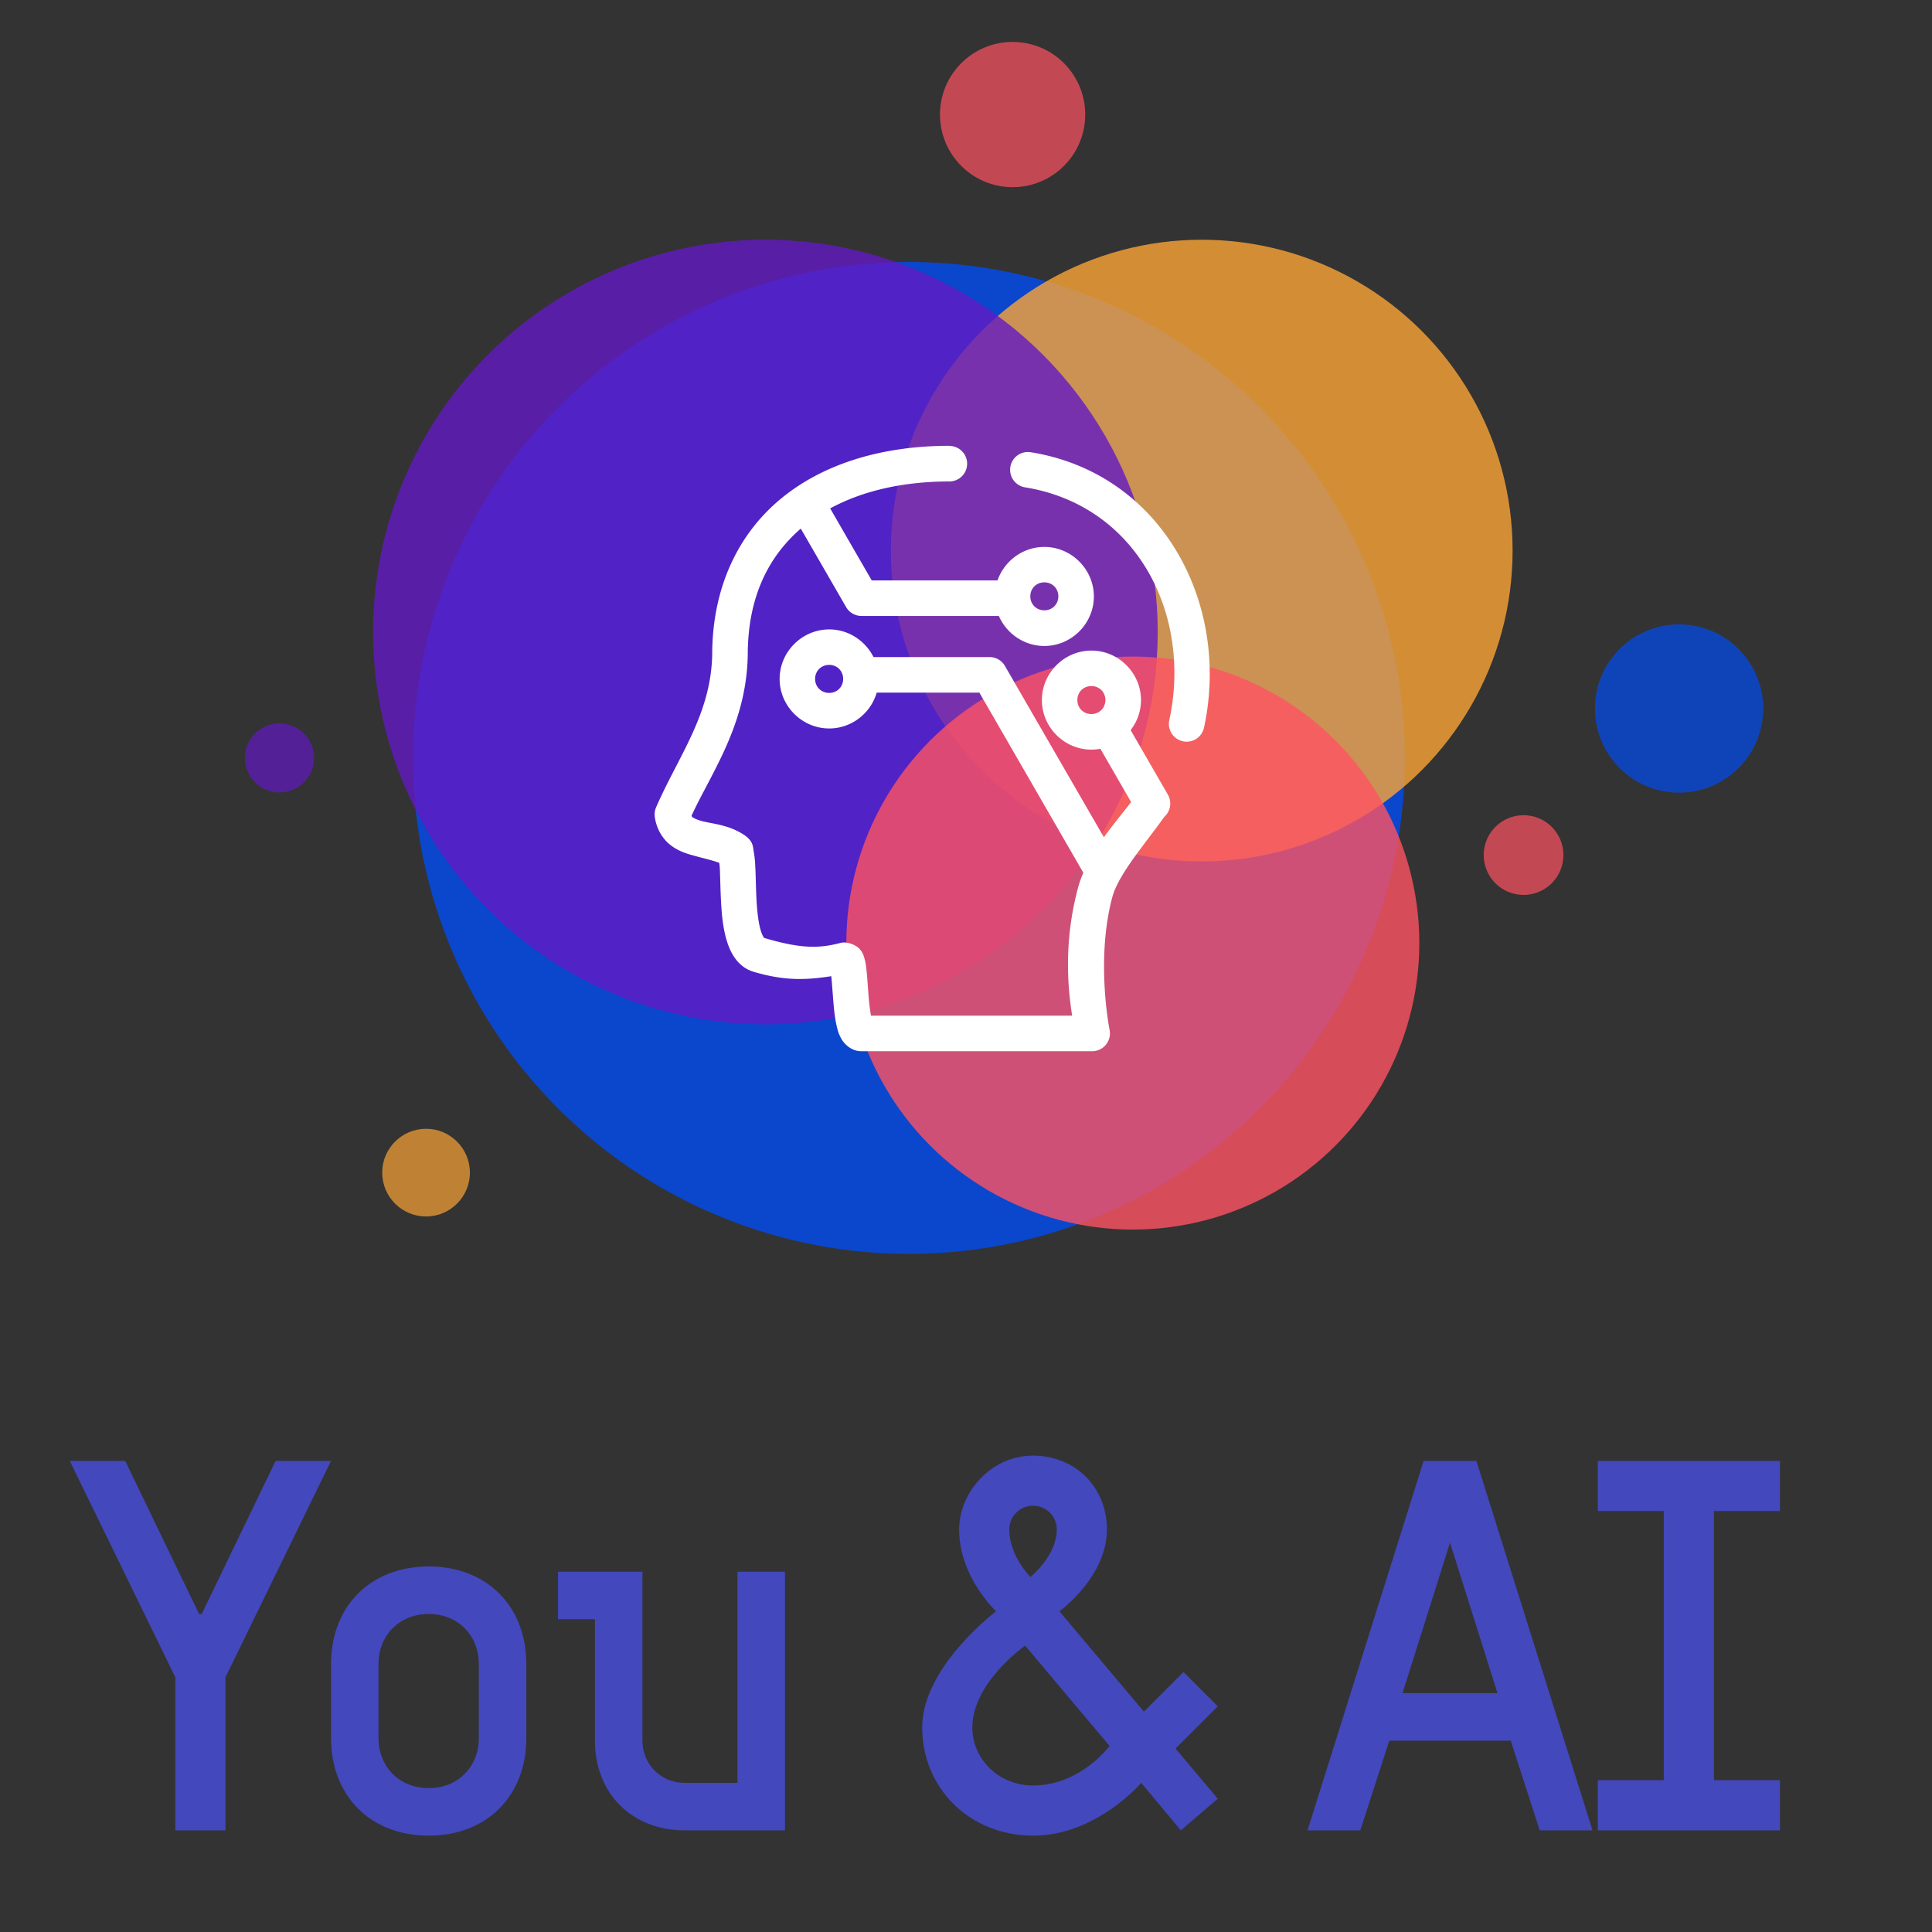
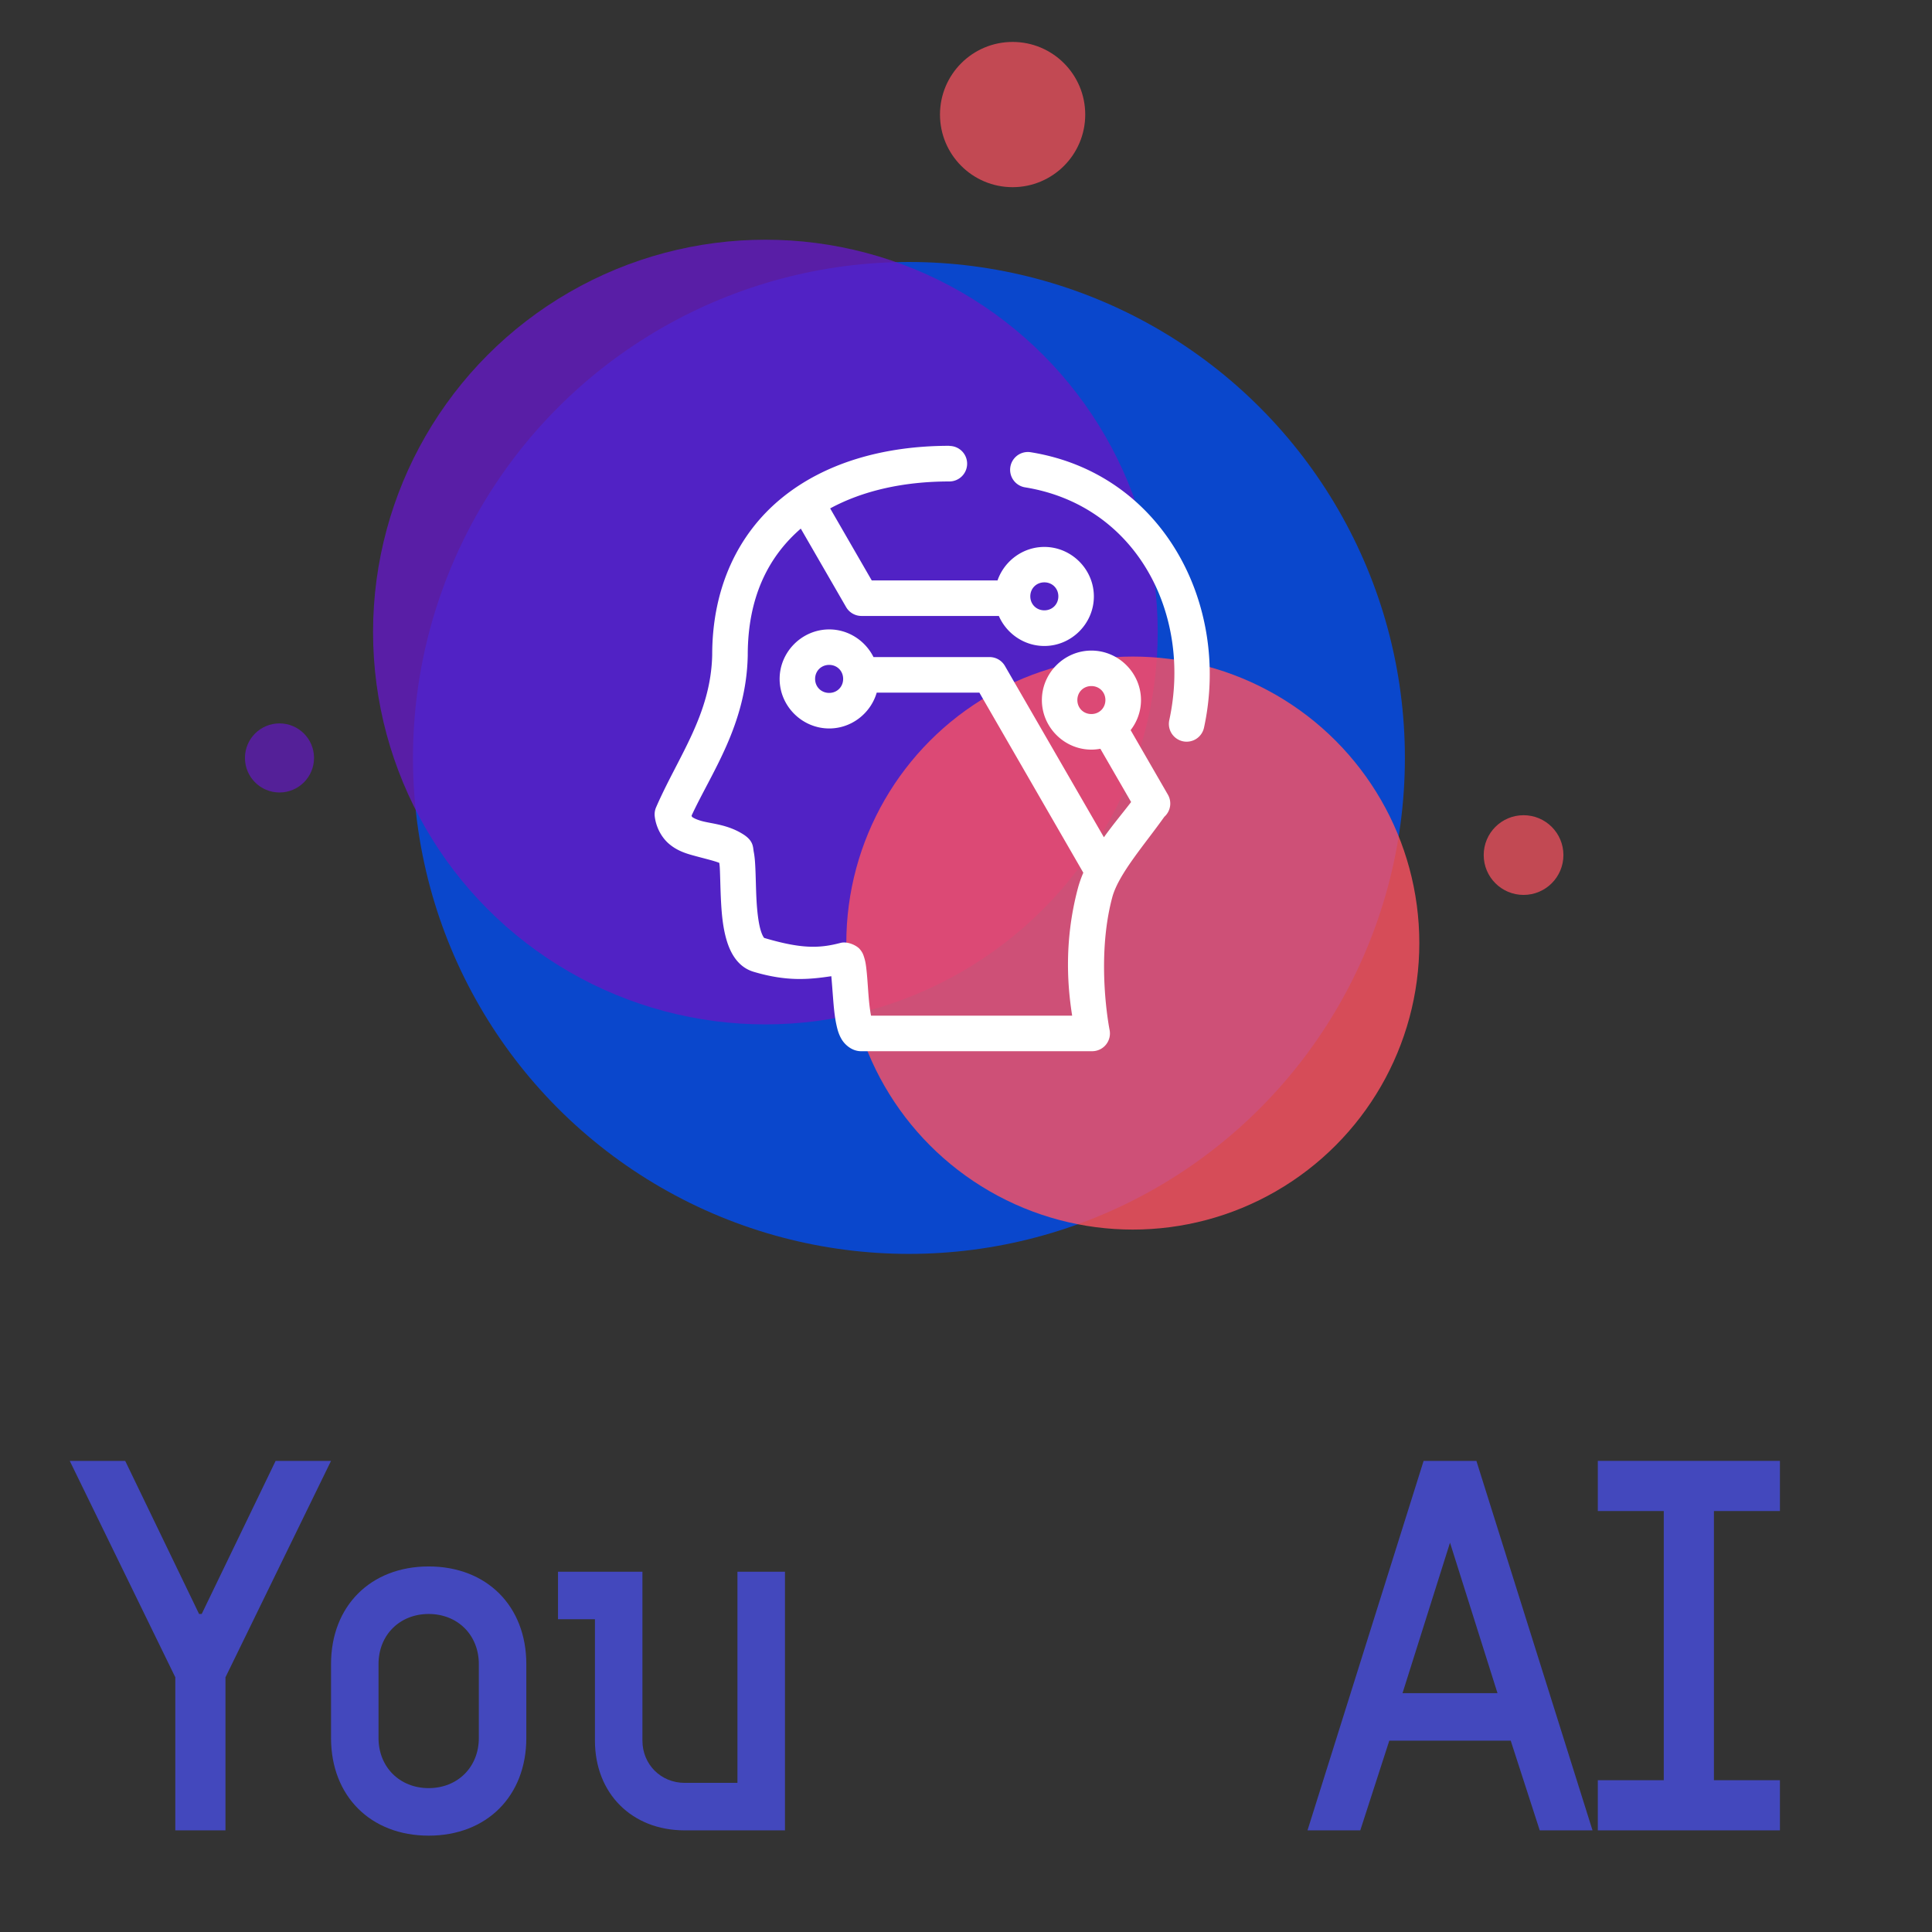
<svg xmlns="http://www.w3.org/2000/svg" version="1.1" width="500" height="500" viewBox="0 0 500 500" xml:space="preserve">
  <rect x="0" y="0" width="500" height="500" fill="#333333" stroke="none" />
  <desc>Created with Fabric.js 3.6.3</desc>
  <defs>
</defs>
  <g transform="matrix(1 0 0 1 240.711 430.785)" style="">
    <path fill="#4348BD" opacity="1" d="M-195.34 42.91L-182.36 42.91L-182.36 3.30L-155.04-52.71L-169.38-52.71L-188.51-13.09L-189.19-13.09L-208.31-52.71L-222.66-52.71L-195.34 3.30Z" />
    <path fill="#4348BD" opacity="1" d="M-104.50-0.12C-104.50-15.14-114.74-25.39-129.77-25.39C-144.80-25.39-155.04-15.14-155.04-0.12L-155.04 19.01C-155.04 34.03-144.80 44.28-129.77 44.28C-114.74 44.28-104.50 34.03-104.50 19.01ZM-142.75-0.12C-142.75-7.63-137.28-13.09-129.77-13.09C-122.26-13.09-116.79-7.63-116.79-0.12L-116.79 19.01C-116.79 26.52-122.26 31.98-129.77 31.98C-137.28 31.98-142.75 26.52-142.75 19.01Z" />
    <path fill="#4348BD" opacity="1" d="M-49.86 30.62L-63.52 30.62C-69.67 30.62-74.45 25.84-74.45 19.69L-74.45-24.02L-96.30-24.02L-96.30-11.73L-86.74-11.73L-86.74 19.69C-86.74 33.35-77.18 42.91-63.52 42.91L-37.56 42.91L-37.56-24.02L-49.86-24.02Z" />
    <path fill="#4348BD" opacity="1" d="" />
-     <path fill="#4348BD" opacity="1" d="M65.57 1.93L55.32 12.18L33.47-13.78C33.47-13.78 45.76-22.66 45.76-34.95C45.76-45.88 37.57-54.07 26.64-54.07C15.71-54.07 7.51-44.51 7.51-34.95C7.51-22.66 17.08-13.78 17.08-13.78C17.08-13.78-2.05 0.57-2.05 16.27C-2.05 31.98 10.25 44.28 26.64 44.28C43.03 44.28 54.64 30.62 54.64 30.62L64.89 42.91L74.45 34.72L63.52 21.74L74.45 10.81ZM26.64 31.30C17.76 31.30 10.93 24.47 10.93 16.27C10.93 4.66 24.59-4.90 24.59-4.90L46.44 21.06C46.44 21.06 38.93 31.30 26.64 31.30ZM20.49-34.95C20.49-38.37 23.22-41.10 26.64-41.10C30.05-41.10 32.78-38.37 32.78-34.95C32.78-28.12 25.95-22.66 25.95-22.66C25.95-22.66 20.49-28.12 20.49-34.95Z" />
-     <path fill="#4348BD" opacity="1" d="" />
    <path fill="#4348BD" opacity="1" d="M111.33 42.91L118.84 19.69L150.26 19.69L157.77 42.91L171.43 42.91L141.38-52.71L127.72-52.71L97.67 42.91ZM134.55-31.54L146.84 7.40L122.26 7.40Z" />
    <path fill="#4348BD" opacity="1" d="M172.80 29.93L172.80 42.91L219.93 42.91L219.93 29.93L202.85 29.93L202.85-39.73L219.93-39.73L219.93-52.71L172.80-52.71L172.80-39.73L189.87-39.73L189.87 29.93L172.80 29.93Z" />
  </g>
  <g transform="matrix(2.438 0 0 2.438 259.834 167.703)">
    <g style="">
      <g transform="matrix(1.12 0 0 1.12 -10.091 11.67)">
        <circle style="stroke: none; stroke-width: 0; stroke-dasharray: none; stroke-linecap: butt; stroke-dashoffset: 0; stroke-linejoin: miter; stroke-miterlimit: 4; fill: rgb(0,76,242); fill-rule: evenodd; opacity: 0.8;" cx="0" cy="0" r="47.006" />
      </g>
      <g transform="matrix(0.702 0 0 0.702 20.991 -10.34)">
-         <circle style="stroke: none; stroke-width: 0; stroke-dasharray: none; stroke-linecap: butt; stroke-dashoffset: 0; stroke-linejoin: miter; stroke-miterlimit: 4; fill: rgb(251,165,54); fill-rule: evenodd; opacity: 0.8;" cx="0" cy="0" r="47.006" />
-       </g>
+         </g>
      <g transform="matrix(0.164 0 0 0.164 0.914 -56.627)">
        <circle style="stroke: none; stroke-width: 0; stroke-dasharray: none; stroke-linecap: butt; stroke-dashoffset: 0; stroke-linejoin: miter; stroke-miterlimit: 4; fill: rgb(255,83,98); fill-rule: evenodd; opacity: 0.7;" cx="0" cy="0" r="47.006" />
      </g>
      <g transform="matrix(0.886 0 0 0.886 -25.328 -1.693)">
        <circle style="stroke: none; stroke-width: 0; stroke-dasharray: none; stroke-linecap: butt; stroke-dashoffset: 0; stroke-linejoin: miter; stroke-miterlimit: 4; fill: rgb(99,25,195); fill-rule: evenodd; opacity: 0.8;" cx="0" cy="0" r="47.006" />
      </g>
      <g transform="matrix(0.647 0 0 0.647 13.674 31.322)">
        <circle style="stroke: none; stroke-width: 0; stroke-dasharray: none; stroke-linecap: butt; stroke-dashoffset: 0; stroke-linejoin: miter; stroke-miterlimit: 4; fill: rgb(255,83,98); fill-rule: evenodd; opacity: 0.8;" cx="0" cy="0" r="47.006" />
      </g>
      <g transform="matrix(0.078 0 0 -0.078 -76.908 11.67)">
        <circle style="stroke: none; stroke-width: 0; stroke-dasharray: none; stroke-linecap: butt; stroke-dashoffset: 0; stroke-linejoin: miter; stroke-miterlimit: 4; fill: rgb(99,25,195); fill-rule: evenodd; opacity: 0.7;" cx="0" cy="0" r="47.006" />
      </g>
      <g transform="matrix(0.09 0 0 0.09 55.153 21.98)">
        <circle style="stroke: none; stroke-width: 0; stroke-dasharray: none; stroke-linecap: butt; stroke-dashoffset: 0; stroke-linejoin: miter; stroke-miterlimit: 4; fill: rgb(255,83,98); fill-rule: evenodd; opacity: 0.7;" cx="0" cy="0" r="47.006" />
      </g>
      <g transform="matrix(0.19 0 0 0.19 71.661 6.424)">
-         <circle style="stroke: none; stroke-width: 0; stroke-dasharray: none; stroke-linecap: butt; stroke-dashoffset: 0; stroke-linejoin: miter; stroke-miterlimit: 4; fill: rgb(0,76,242); fill-rule: evenodd; opacity: 0.7;" cx="0" cy="0" r="47.006" />
-       </g>
+         </g>
      <g transform="matrix(0.099 0 0 0.099 -61.35 55.69)">
-         <circle style="stroke: none; stroke-width: 0; stroke-dasharray: none; stroke-linecap: butt; stroke-dashoffset: 0; stroke-linejoin: miter; stroke-miterlimit: 4; fill: rgb(251,165,54); fill-rule: evenodd; opacity: 0.7;" cx="0" cy="0" r="47.006" />
-       </g>
+         </g>
    </g>
  </g>
  <g transform="matrix(8.274 0 0 8.274 241.25 193.713)">
    <path style="stroke: none; stroke-width: 0; stroke-dasharray: none; stroke-linecap: round; stroke-dashoffset: 0; stroke-linejoin: round; stroke-miterlimit: 4; fill: rgb(255,255,255); fill-rule: evenodd; opacity: 1;" transform=" translate(-13.226, -283.13)" d="m 13.765 273.662 c -2.061 0 -3.908 0.536 -5.258 1.644 c -1.35 1.108 -2.162 2.794 -2.162 4.897 c -0.041 1.868 -1.064 3.178 -1.754 4.764 a 0.556 0.556 0 0 0 -0.043 0.289 c 0.042 0.348 0.22 0.666 0.452 0.861 c 0.232 0.196 0.486 0.284 0.715 0.348 c 0.387 0.108 0.665 0.168 0.852 0.242 c 0.005 0.053 0.012 0.086 0.016 0.16 c 0.014 0.275 0.017 0.663 0.039 1.065 c 0.022 0.402 0.061 0.82 0.178 1.207 c 0.117 0.388 0.348 0.828 0.841 0.975 c 1.041 0.31 1.73 0.242 2.43 0.138 c 0.017 0.18 0.033 0.406 0.053 0.662 c 0.023 0.298 0.049 0.604 0.112 0.883 c 0.031 0.139 0.067 0.271 0.154 0.422 c 0.087 0.151 0.306 0.379 0.615 0.379 h 7.226 a 0.556 0.556 0 0 0 0.543 -0.67 c 0 0 -0.439 -2.183 0.084 -4.142 c 0.194 -0.728 1.019 -1.659 1.628 -2.519 a 0.556 0.556 0 0 0 0.112 -0.694 l -1.165 -2.018 c 0.202 -0.261 0.324 -0.587 0.324 -0.939 c 0 -0.849 -0.702 -1.549 -1.551 -1.549 c -0.849 0 -1.549 0.7 -1.549 1.549 c 0 0.849 0.7 1.549 1.549 1.549 c 0.096 0 0.189 -0.01 0.28 -0.027 l 0.962 1.666 c -0.251 0.329 -0.56 0.696 -0.851 1.102 l -3.094 -5.356 a 0.556 0.556 0 0 0 -0.481 -0.28 h -3.632 c -0.255 -0.51 -0.782 -0.865 -1.385 -0.865 c -0.849 0 -1.551 0.7 -1.551 1.549 c 0 0.849 0.702 1.549 1.551 1.549 c 0.701 0 1.298 -0.477 1.486 -1.121 h 3.211 l 3.251 5.633 c -0.067 0.157 -0.125 0.318 -0.169 0.484 c -0.473 1.774 -0.295 3.254 -0.18 3.988 h -6.291 c -0.032 -0.165 -0.061 -0.399 -0.08 -0.656 c -0.022 -0.283 -0.038 -0.573 -0.067 -0.816 c -0.014 -0.122 -0.028 -0.226 -0.07 -0.357 c -0.021 -0.066 -0.041 -0.142 -0.136 -0.254 c -0.095 -0.112 -0.381 -0.252 -0.604 -0.193 c -0.665 0.175 -1.229 0.188 -2.398 -0.16 c 0.033 0.01 -0.027 -0.005 -0.096 -0.233 c -0.069 -0.227 -0.111 -0.582 -0.131 -0.947 c -0.02 -0.365 -0.022 -0.739 -0.039 -1.058 c -0.008 -0.159 -0.019 -0.304 -0.047 -0.449 c -0.028 -0.145 0 -0.341 -0.328 -0.549 c -0.489 -0.311 -0.99 -0.33 -1.305 -0.418 c -0.157 -0.044 -0.256 -0.095 -0.295 -0.127 c -0.01 -0.009 -0.011 -0.032 -0.018 -0.039 c 0.627 -1.356 1.715 -2.843 1.758 -5.014 a 0.556 0.556 0 0 0 0 -0.011 c 0 -1.771 0.619 -3.054 1.659 -3.954 l 1.417 2.454 a 0.556 0.556 0 0 0 0.483 0.278 h 4.295 c 0.239 0.55 0.79 0.939 1.423 0.939 c 0.849 0 1.549 -0.7 1.549 -1.549 c 0 -0.849 -0.7 -1.549 -1.549 -1.549 c -0.673 0 -1.253 0.441 -1.464 1.047 h -3.935 l -1.3 -2.252 c 1.013 -0.55 2.286 -0.843 3.73 -0.843 a 0.556 0.556 0 0 0 0.554 -0.557 a 0.556 0.556 0 0 0 -0.554 -0.554 z m 2.447 0.194 a 0.556 0.556 0 0 0 -0.029 0.001 a 0.556 0.556 0 0 0 -0.512 0.465 a 0.556 0.556 0 0 0 0.459 0.639 c 3.486 0.562 5.232 3.967 4.512 7.281 a 0.556 0.556 0 0 0 0.424 0.662 a 0.556 0.556 0 0 0 0.662 -0.426 c 0.836 -3.846 -1.289 -7.95 -5.42 -8.615 a 0.556 0.556 0 0 0 -0.096 -0.007 z m 0.522 4.077 c 0.248 0 0.438 0.189 0.438 0.437 c 0 0.248 -0.189 0.438 -0.438 0.438 c -0.248 0 -0.439 -0.189 -0.439 -0.438 c 0 -0.248 0.191 -0.437 0.439 -0.437 z m -6.73 2.582 c 0.248 0 0.437 0.189 0.437 0.438 c 0 0.248 -0.189 0.438 -0.437 0.438 c -0.248 0 -0.44 -0.189 -0.44 -0.438 c 0 -0.248 0.191 -0.438 0.44 -0.438 z m 8.201 0.662 c 0.248 0 0.439 0.189 0.439 0.437 c 0 0.248 -0.191 0.438 -0.439 0.438 c -0.248 0 -0.438 -0.189 -0.438 -0.438 c 0 -0.248 0.189 -0.437 0.438 -0.437 z" stroke-linecap="round" />
  </g>
</svg>